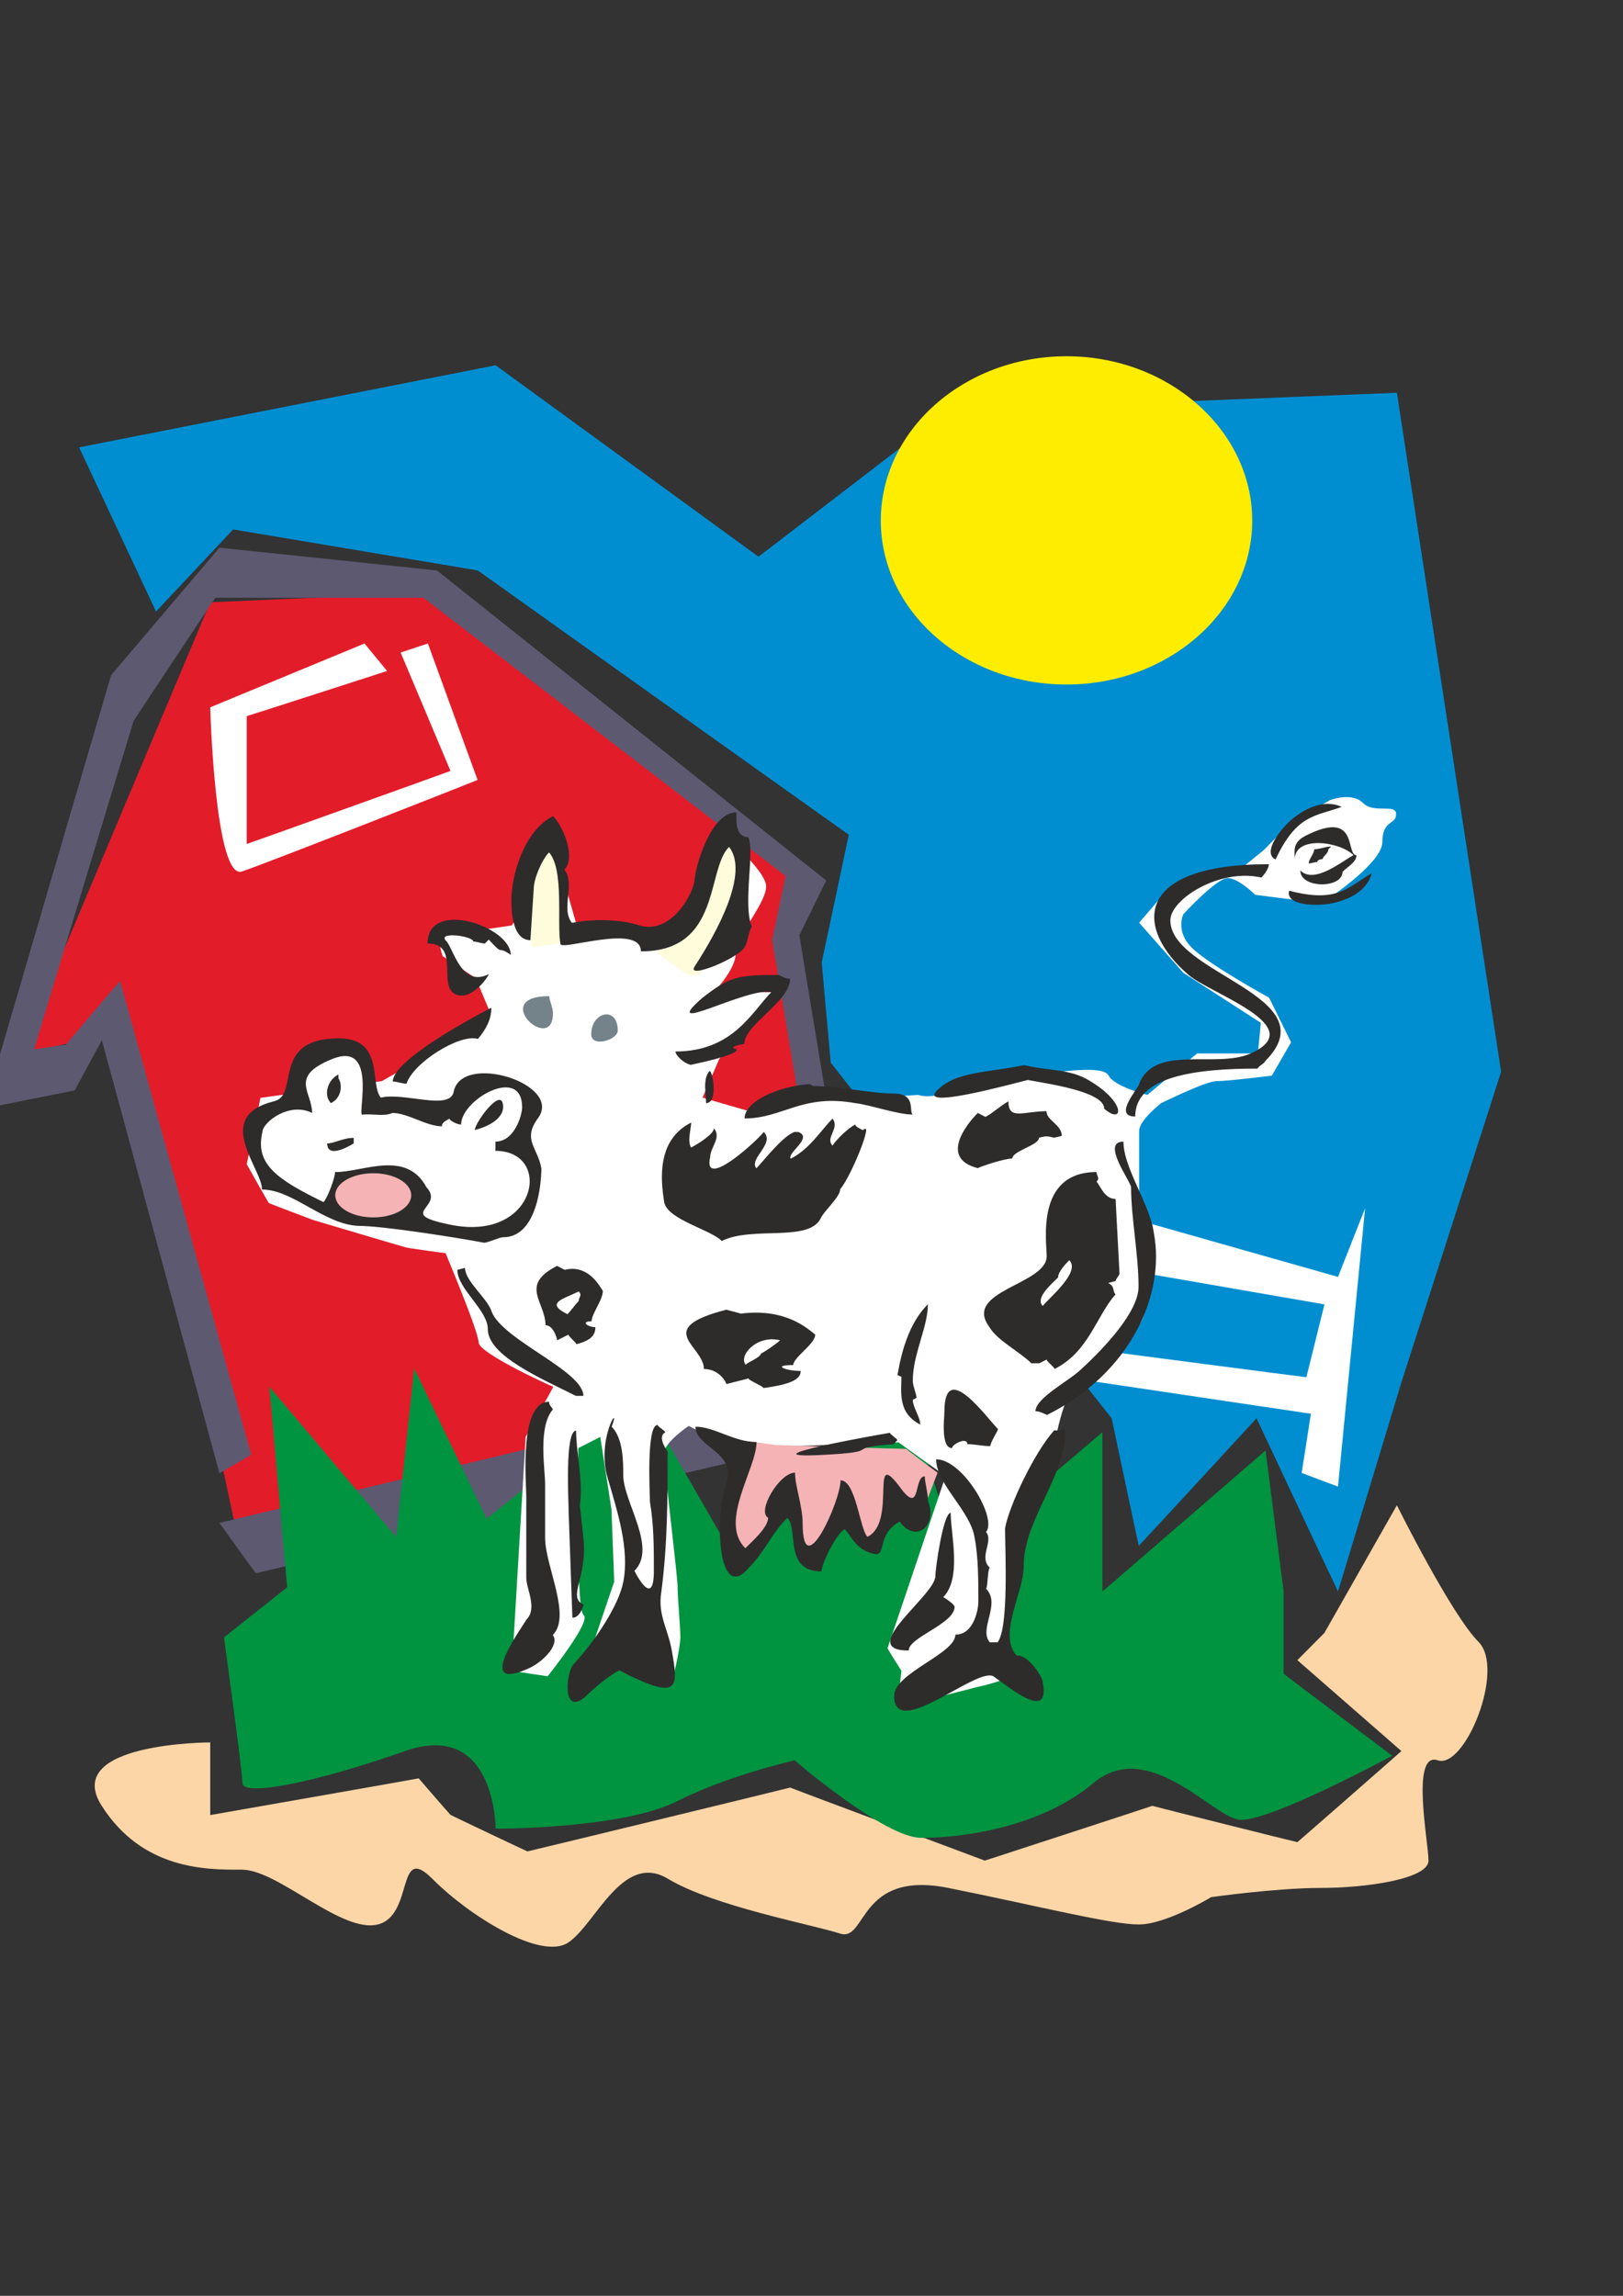
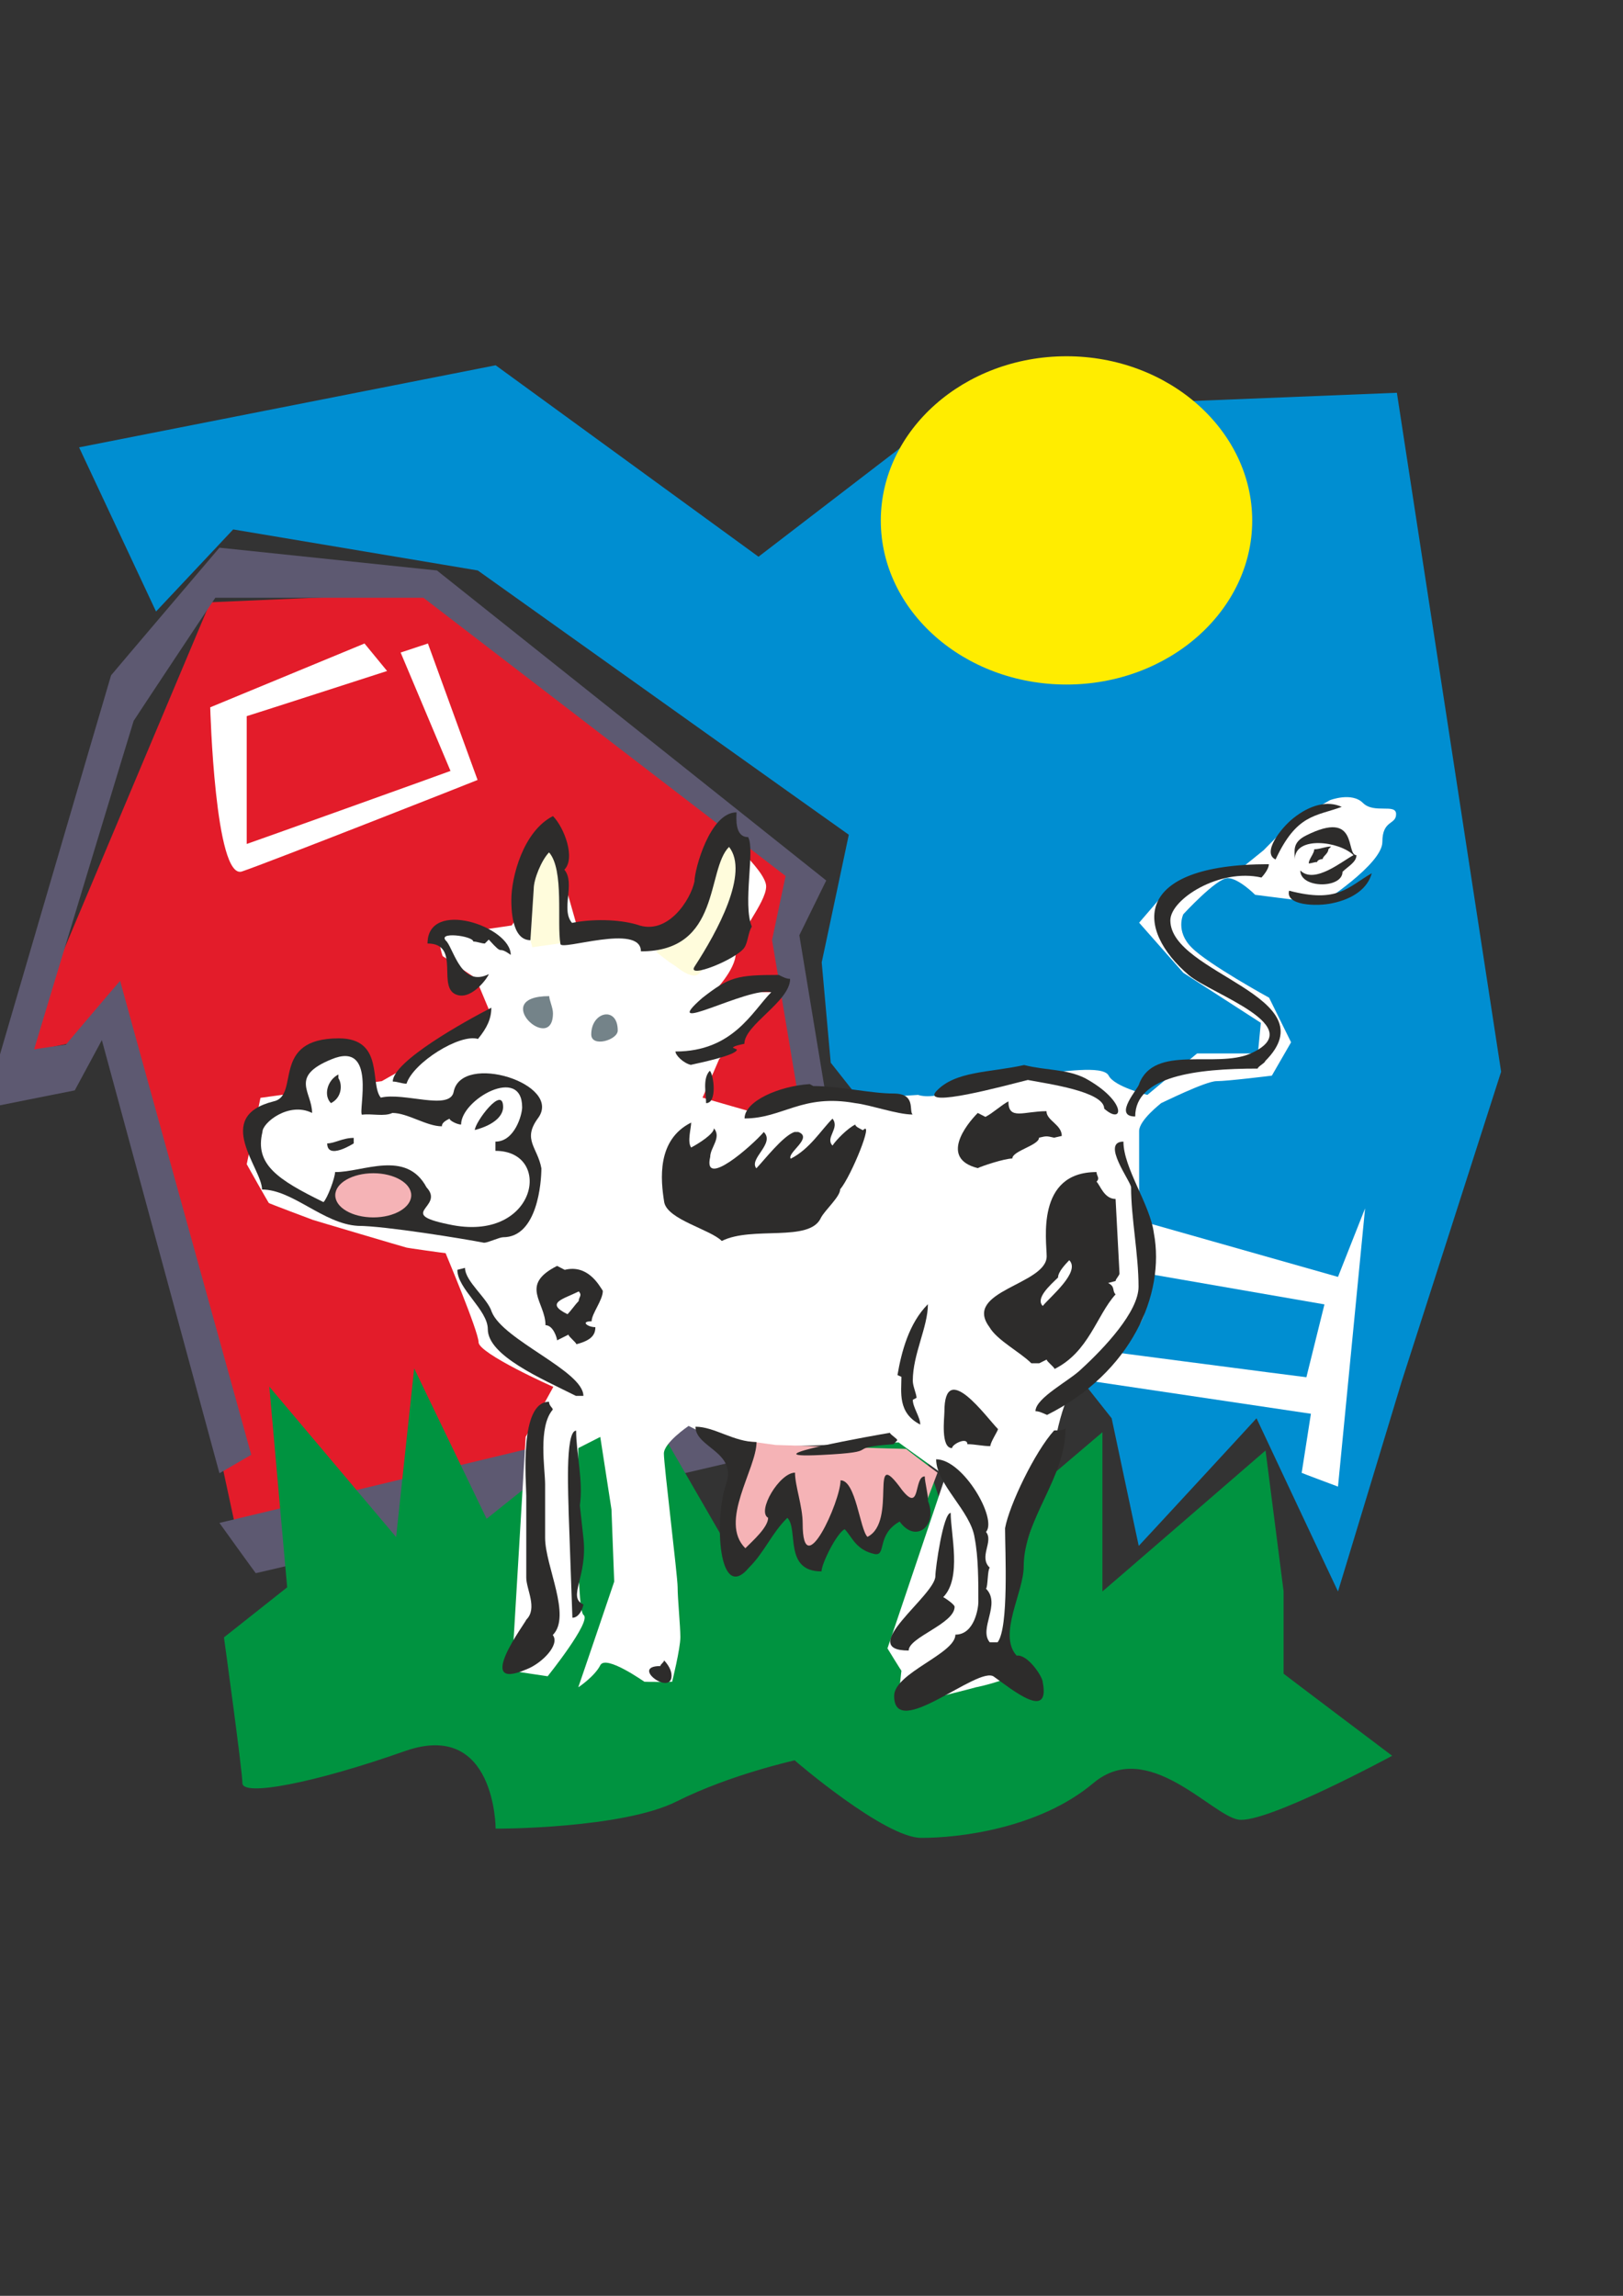
<svg xmlns="http://www.w3.org/2000/svg" height="841.89pt" viewBox="0 0 595.276 841.89" width="595.276pt" version="1.1" id="1ec6715e-f611-11ea-8b9c-dcc15c148e23">
  <rect x="0" y="0" width="595.276" height="841.89" fill="#333333" stroke="none" />
  <g>
-     <path style="fill:#fdd6a7;" d="M 77.102,638.961 C 77.102,638.961 22.31,638.961 37.358,662.289 52.334,685.689 75.59,685.689 88.766,685.617 102.086,685.689 125.27,709.089 138.59,705.705 151.91,702.393 145.286,675.609 158.534,688.929 171.854,702.393 198.422,719.097 208.43,712.329 218.366,705.777 228.302,678.993 244.934,688.929 261.566,699.009 298.07,705.777 308.006,709.017 318.014,712.401 314.558,685.689 347.822,692.313 381.158,699.009 407.654,705.777 417.662,705.705 427.598,705.777 444.23,695.697 444.23,695.697 444.23,695.697 467.486,692.385 484.118,692.313 500.678,692.385 523.934,689.073 523.934,682.305 523.934,675.609 517.31,642.201 527.318,645.513 537.254,648.897 552.23,612.177 542.294,602.097 532.286,592.089 512.342,551.985 512.342,551.985 L 485.774,598.785 475.838,608.793 513.998,642.129 C 513.998,642.201 475.838,675.609 475.838,675.537 475.838,675.609 422.63,662.289 422.63,662.217 422.63,662.289 361.214,682.305 361.214,682.305 361.214,682.305 289.79,655.593 289.79,655.521 289.79,655.593 193.454,678.993 193.454,678.921 193.454,678.993 165.23,665.601 165.23,665.529 165.23,665.601 153.566,652.209 153.566,652.137 153.566,652.209 77.102,665.601 77.102,665.601 L 77.102,638.961 Z" />
    <path style="fill:#e31c2a;" d="M 77.102,220.857 L 7.406,386.385 47.366,377.961 C 47.294,378.033 87.11,563.577 87.11,563.505 87.11,563.577 299.726,510.009 299.726,510.009 299.726,510.009 289.79,347.937 289.79,347.865 289.79,347.937 289.79,314.457 289.79,314.457 289.79,314.457 153.566,217.545 153.566,217.545 L 77.102,220.857 Z" />
    <path style="fill:#008ed1;" d="M 57.23,224.241 L 29.006,164.049 181.79,133.953 278.198,204.153 347.894,150.657 512.342,144.033 550.574,393.009 C 550.574,393.081 514.07,506.769 514.07,506.697 514.07,506.769 490.742,583.665 490.742,583.593 490.742,583.665 460.862,520.161 460.862,520.089 460.862,520.161 417.662,566.961 417.662,566.889 417.662,566.961 407.726,520.161 407.726,520.089 407.726,520.161 304.694,389.769 304.694,389.697 304.694,389.769 301.382,352.977 301.382,352.905 301.382,352.977 311.318,306.177 311.318,306.105 311.318,306.177 175.238,209.193 175.238,209.193 L 85.526,194.145 57.23,224.241 Z" />
    <path style="fill:#ffffff;" d="M 337.958,424.905 L 490.742,468.249 500.678,443.121 C 500.678,443.193 490.742,545.145 490.742,545.145 490.742,545.145 477.422,540.177 477.422,540.105 477.422,540.177 480.806,518.433 480.806,518.433 480.806,518.433 334.646,496.689 334.646,496.689 L 337.958,424.905 Z" />
    <path style="fill:#008ed1;" d="M 399.446,463.353 L 485.774,478.329 479.15,505.041 C 479.15,505.113 389.51,493.377 389.51,493.377 L 399.446,463.353 Z" />
    <path style="fill:#5d5971;" d="M 80.486,540.249 L 37.358,381.417 27.422,399.849 C 27.422,399.849 -5.842,406.473 -5.77,406.473 -5.842,406.473 40.67,247.641 40.742,247.641 40.67,247.641 80.486,200.841 80.486,200.841 L 160.262,209.193 303.038,322.881 293.174,342.969 322.982,523.473 93.806,576.897 C 93.806,576.969 80.486,558.537 80.486,558.465 80.486,558.537 309.734,503.385 309.734,503.385 L 283.166,344.697 288.134,321.225 155.294,219.201 78.974,219.201 C 78.902,219.201 48.95,264.345 49.022,264.345 48.95,264.345 12.446,384.801 12.518,384.801 12.446,384.801 24.11,383.073 24.182,383.073 24.11,383.073 43.982,359.673 44.054,359.673 43.982,359.673 92.15,533.481 92.15,533.481 L 80.486,540.249 Z" />
-     <path style="fill:#009340;" d="M 105.326,582.081 L 98.774,508.497 145.286,563.649 151.91,501.801 178.478,556.953 234.926,511.809 264.878,563.649 331.262,508.497 351.206,570.345 404.342,525.201 404.342,583.593 C 404.342,583.665 464.174,531.897 464.174,531.897 L 470.798,583.593 C 470.798,583.665 470.798,613.833 470.798,613.761 470.798,613.833 510.614,643.857 510.614,643.857 510.614,643.857 464.174,668.985 454.166,667.257 444.23,665.601 420.902,637.161 401.03,653.865 381.086,670.641 351.278,674.025 337.886,673.953 324.566,674.025 291.446,645.585 291.446,645.513 291.446,645.585 268.118,650.625 248.246,660.561 228.374,670.641 181.79,670.641 181.79,670.569 181.79,670.641 181.79,630.465 148.526,642.129 115.334,653.865 88.838,658.905 88.91,653.865 88.838,648.897 82.142,600.441 82.142,600.441 L 105.326,582.081 Z" />
+     <path style="fill:#009340;" d="M 105.326,582.081 L 98.774,508.497 145.286,563.649 151.91,501.801 178.478,556.953 234.926,511.809 264.878,563.649 331.262,508.497 351.206,570.345 404.342,525.201 404.342,583.593 C 404.342,583.665 464.174,531.897 464.174,531.897 L 470.798,583.593 C 470.798,583.665 470.798,613.833 470.798,613.761 470.798,613.833 510.614,643.857 510.614,643.857 510.614,643.857 464.174,668.985 454.166,667.257 444.23,665.601 420.902,637.161 401.03,653.865 381.086,670.641 351.278,674.025 337.886,673.953 324.566,674.025 291.446,645.585 291.446,645.513 291.446,645.585 268.118,650.625 248.246,660.561 228.374,670.641 181.79,670.641 181.79,670.569 181.79,670.641 181.79,630.465 148.526,642.129 115.334,653.865 88.838,658.905 88.91,653.865 88.838,648.897 82.142,600.441 82.142,600.441 Z" />
    <path style="fill:#ffffff;" d="M 140.03,396.465 L 163.43,383.217 179.63,370.977 174.518,358.737 162.35,350.601 C 162.35,350.601 159.398,342.465 163.43,342.465 167.462,342.465 187.694,339.369 187.694,339.369 L 197.846,324.033 201.95,305.673 212.102,341.385 246.518,345.489 258.686,330.153 262.79,303.657 C 262.79,303.657 281.006,318.921 281.006,325.041 281.006,331.233 269.846,343.473 269.846,349.593 269.846,355.641 261.71,363.849 261.71,363.849 L 287.054,363.849 263.798,388.329 257.678,402.513 C 257.678,402.585 278.99,408.705 278.99,408.633 278.99,408.705 293.174,403.593 299.222,403.521 305.27,403.593 336.734,401.505 336.734,401.505 336.734,401.505 341.774,403.521 349.91,399.417 357.974,395.529 376.262,393.441 382.31,393.441 388.43,393.441 404.558,390.345 406.646,394.449 408.662,398.481 420.83,401.505 420.83,401.505 420.83,401.505 439.046,386.313 439.046,386.313 L 461.366,386.313 462.446,375.081 434.006,356.721 417.806,338.361 424.862,330.153 437.102,322.017 453.302,320.001 463.454,311.793 473.534,301.569 487.79,293.433 C 487.79,293.433 495.782,290.337 499.886,294.441 503.99,298.545 512.054,294.513 512.054,298.545 512.054,302.577 507.014,300.561 507.014,308.769 507.014,316.905 484.694,331.233 484.694,331.233 L 460.358,328.137 C 460.358,328.137 454.31,322.017 450.278,322.017 446.174,322.017 434.006,335.265 434.006,335.265 434.006,335.265 430.982,341.457 437.102,347.505 443.15,353.625 465.47,365.865 465.47,365.865 L 473.534,382.209 466.478,394.449 C 466.478,394.449 450.278,396.465 446.174,396.465 442.142,396.465 425.87,404.601 425.87,404.529 425.87,404.601 417.806,410.721 417.806,414.753 417.806,418.929 417.806,437.145 417.806,441.177 417.806,445.353 417.806,445.281 417.806,459.537 417.806,473.937 423.854,480.129 415.79,488.193 407.654,496.329 399.518,498.489 393.47,508.569 387.35,518.865 385.406,539.241 385.406,539.169 385.406,539.241 369.134,586.185 369.134,590.217 369.134,594.393 369.134,606.633 373.166,610.665 377.27,614.697 357.974,618.801 357.974,618.729 357.974,618.801 341.774,622.905 341.774,622.833 341.774,622.905 329.606,629.025 329.606,624.921 329.606,620.889 330.614,612.753 330.614,612.681 330.614,612.753 325.502,604.545 325.502,604.473 325.502,604.545 346.814,541.329 346.814,541.257 346.814,541.329 329.606,529.017 329.606,528.945 329.606,529.017 268.838,531.033 268.838,531.033 268.838,531.033 252.566,522.897 252.566,522.897 252.566,522.897 243.494,529.017 243.494,533.049 243.494,537.225 248.534,577.977 248.534,582.009 248.534,586.185 249.542,596.337 249.542,600.369 249.542,604.545 246.518,616.785 246.518,616.713 246.518,616.785 236.366,616.785 236.366,616.713 236.366,616.785 222.182,606.633 220.166,610.665 218.15,614.697 212.102,618.801 212.102,618.729 212.102,618.801 225.278,580.065 225.278,579.993 225.278,580.065 224.27,553.497 224.27,553.497 224.27,553.497 220.166,526.929 220.166,526.929 220.166,526.929 212.102,531.033 212.102,531.033 212.102,531.033 211.022,590.289 214.046,592.233 217.142,594.393 200.87,614.697 200.87,614.697 200.87,614.697 187.694,612.753 187.694,612.681 187.694,612.753 192.806,526.929 192.806,526.929 192.806,526.929 202.958,508.641 202.958,508.569 202.958,508.641 175.526,496.329 175.526,492.225 175.526,488.265 163.43,459.609 163.43,459.537 163.43,459.609 149.174,457.593 149.174,457.521 149.174,457.593 114.758,447.369 114.83,447.369 114.758,447.369 98.558,441.249 98.63,441.177 98.558,441.249 90.494,426.993 90.494,426.921 90.494,426.993 95.534,402.585 95.534,402.585 L 140.03,396.465 Z" />
    <path style="fill:#2d2c2b;" d="M 184.526,453.705 C 197.198,453.705 198.566,433.329 198.566,428.433 197.198,420.801 191.582,417.993 197.198,410.217 206.99,397.545 169.19,385.665 166.382,400.425 164.942,407.409 148.094,400.425 139.67,402.513 135.494,397.545 141.11,380.769 124.262,380.769 98.99,380.769 110.222,401.793 100.358,403.881 77.894,409.497 96.11,428.433 96.11,436.209 107.342,436.209 118.646,448.809 131.246,449.529 141.11,449.529 170.558,454.353 177.542,455.721 178.982,455.721 183.158,453.705 184.526,453.705 L 184.526,453.705 Z" />
    <path style="fill:#2d2c2b;" d="M 156.806,345.993 C 169.478,345.993 159.614,362.841 167.966,364.929 173.582,366.369 179.27,357.873 179.27,357.225 169.478,362.121 166.598,348.801 163.862,345.273 159.614,341.385 173.582,343.185 173.582,345.273 175.094,345.273 176.462,345.993 177.83,345.993 L 179.27,344.553 C 185.246,351.177 181.934,346.281 187.334,350.169 187.334,339.729 156.806,329.433 156.806,345.993 L 156.806,345.993 Z" />
    <path style="fill:#2d2c2b;" d="M 285.614,357.513 C 270.278,357.513 267.47,358.233 257.606,365.937 240.758,380.625 274.454,361.689 282.878,363.849 275.894,370.905 268.838,385.593 247.742,385.593 247.742,386.961 250.622,389.841 253.358,390.489 256.238,389.841 270.278,386.961 270.278,384.873 L 268.838,384.225 C 268.838,383.505 273.014,382.785 273.014,382.785 273.014,375.729 289.79,367.305 289.79,358.953 288.422,358.953 287.054,358.233 285.614,357.513 L 285.614,357.513 Z" />
    <path style="fill:#2d2c2b;" d="M 260.342,392.649 C 257.606,395.457 258.974,401.073 258.974,404.529 263.15,404.529 261.782,394.089 260.342,392.649 L 260.342,392.649 Z" />
    <path style="fill:#748389;" d="M 226.574,377.889 C 226.574,368.817 216.854,370.905 216.854,379.329 216.854,384.225 226.574,381.417 226.574,377.889 L 226.574,377.889 Z" />
    <path style="fill:#748389;" d="M 202.814,371.553 C 202.814,369.537 201.446,366.729 201.446,365.289 179.054,365.289 202.814,386.961 202.814,371.553 L 202.814,371.553 Z" />
    <path style="fill:#2d2c2b;" d="M 175.31,380.985 C 178.622,376.953 180.206,373.569 180.206,369.537 170.558,374.505 144.062,389.193 144.062,396.609 145.718,396.609 147.446,397.401 149.102,397.401 151.55,389.697 168.614,378.969 175.31,380.985 L 175.31,380.985 Z" />
    <path style="fill:#ffffff;" d="M 156.446,435.417 C 148.958,421.377 132.974,429.945 122.894,429.801 122.894,431.889 120.086,439.449 118.646,440.817 101.87,432.609 93.374,426.993 96.254,415.113 96.254,411.657 106.046,403.881 114.47,408.129 114.47,400.425 106.046,394.809 121.526,388.473 138.374,381.417 131.318,407.409 132.758,408.777 136.358,408.273 140.894,409.569 143.918,408.129 149.534,408.129 156.446,413.025 162.062,413.025 162.062,411.657 163.502,410.937 164.87,410.217 164.87,410.937 167.678,412.377 169.118,412.377 169.118,403.161 191.51,390.561 191.51,406.041 191.51,408.777 188.774,418.641 181.718,418.641 L 181.718,422.025 C 202.814,422.025 197.126,454.929 166.238,449.313 143.918,445.065 163.502,442.977 156.446,435.417 L 156.446,435.417 Z" />
    <path style="fill:#2d2c2b;" d="M 178.91,487.401 C 178.91,497.121 198.566,505.545 211.238,511.881 L 213.974,511.881 C 213.974,502.737 184.526,491.505 180.35,481.065 178.91,476.169 170.558,469.905 170.558,464.937 L 167.75,465.657 C 167.75,472.641 178.91,480.345 178.91,487.401 L 178.91,487.401 Z" />
    <path style="fill:#2d2c2b;" d="M 221.102,473.361 C 219.734,471.273 215.558,463.569 207.134,465.657 L 204.326,464.217 C 190.358,471.273 200.078,477.465 200.078,485.961 202.958,485.961 204.326,490.785 204.326,491.505 L 208.502,489.417 C 208.502,490.137 211.382,492.297 211.382,492.945 216.998,491.505 218.366,489.417 218.366,486.681 215.558,486.681 212.75,484.521 216.998,484.521 216.998,481.713 221.102,476.817 221.102,473.361 L 221.102,473.361 Z" />
-     <path style="fill:#2d2c2b;" d="M 299.006,489.417 C 296.342,487.329 288.278,479.625 271.79,481.713 L 266.39,480.273 C 239.174,487.329 258.182,493.521 258.182,502.017 263.726,502.017 266.39,506.841 266.39,507.561 L 274.526,505.473 C 274.526,506.193 279.998,508.353 279.998,509.001 290.942,507.561 293.678,505.473 293.678,502.737 288.278,502.737 282.734,500.577 290.942,500.577 290.942,497.769 299.006,492.873 299.006,489.417 L 299.006,489.417 Z" />
    <path style="fill:#ffffff;" d="M 279.062,496.401 C 279.062,497.769 273.518,499.857 273.518,500.505 270.71,497.049 277.694,489.345 286.118,491.505 284.678,492.873 280.502,495.681 279.062,496.401 L 279.062,496.401 Z" />
    <path style="fill:#ffffff;" d="M 212.246,477.105 C 210.878,478.473 209.51,480.561 208.142,481.929 199.646,477.753 206.702,476.385 212.246,473.577 213.686,475.017 212.246,475.665 212.246,477.105 L 212.246,477.105 Z" />
    <path style="fill:#2d2c2b;" d="M 308.15,436.137 C 312.254,431.241 320.75,410.217 316.502,414.465 315.134,413.745 313.694,413.097 313.694,412.377 310.886,413.745 306.71,417.993 305.342,420.081 302.534,417.201 308.15,413.745 305.342,410.217 301.094,414.465 296.99,421.377 290.006,424.905 288.566,422.745 298.358,417.201 292.814,415.113 L 291.374,415.113 C 287.126,416.553 280.142,425.625 277.406,428.433 274.526,424.905 284.39,419.361 280.142,415.113 275.894,420.081 257.678,436.137 260.486,424.257 260.486,420.801 264.734,417.201 261.854,413.745 261.854,415.833 256.238,419.361 253.502,420.801 251.99,418.713 253.502,413.745 253.502,411.657 240.83,417.993 242.27,432.609 243.638,440.961 245.006,447.297 260.486,450.825 264.734,455.073 275.894,449.457 296.99,455.721 301.094,446.577 302.534,443.769 308.15,438.873 308.15,436.137 L 308.15,436.137 Z" />
    <path style="fill:#2d2c2b;" d="M 410.606,467.025 L 409.166,439.665 C 404.99,439.665 403.55,434.697 402.182,433.329 403.55,431.961 402.182,431.241 402.182,429.801 379.79,429.801 383.894,455.145 383.894,460.689 383.894,471.129 353.006,473.289 362.87,486.609 365.678,491.505 374.102,495.753 378.278,499.929 L 381.158,499.929 383.894,498.561 C 383.894,499.281 386.774,501.369 386.774,502.017 399.374,495.753 402.182,482.361 409.166,474.657 407.798,473.289 409.166,471.849 406.43,470.481 L 409.166,469.761 C 409.166,469.041 410.606,467.673 410.606,467.025 L 410.606,467.025 Z" />
    <path style="fill:#2d2c2b;" d="M 381.086,417.201 C 383.822,416.553 383.822,416.553 386.63,417.201 L 389.438,416.553 C 389.438,412.377 383.822,410.937 383.822,407.481 375.47,407.481 369.854,410.937 369.854,403.881 367.046,405.393 364.238,408.129 361.43,409.569 L 358.622,408.129 C 354.374,412.377 344.582,424.833 358.622,428.361 359.99,427.641 368.414,424.833 371.294,424.833 371.294,422.025 381.086,420.009 381.086,417.201 L 381.086,417.201 Z" />
    <path style="fill:#2d2c2b;" d="M 334.79,506.337 C 334.79,496.545 340.334,486.681 340.334,478.257 333.35,485.241 330.614,495.825 329.174,504.249 L 330.614,504.897 C 330.614,510.441 329.174,518.145 337.526,522.393 337.526,519.657 334.79,516.057 334.79,513.321 L 336.158,512.601 C 336.158,511.161 334.79,508.353 334.79,506.337 L 334.79,506.337 Z" />
    <path style="fill:#2d2c2b;" d="M 366.038,524.049 C 361.862,519.873 346.382,498.057 346.382,517.713 346.382,519.873 344.942,531.033 349.19,531.033 349.19,529.593 354.806,526.785 354.806,529.593 357.614,529.593 360.422,530.313 363.23,530.313 363.23,528.873 366.038,524.697 366.038,524.049 L 366.038,524.049 Z" />
-     <path style="fill:#2d2c2b;" d="M 244.862,532.329 C 243.638,530.529 241.334,526.569 243.998,525.273 243.998,524.625 241.19,523.185 241.19,522.537 236.942,522.537 238.382,547.953 238.382,550.761 239.822,559.185 239.822,567.609 239.822,576.033 239.822,590.577 232.694,576.033 232.694,576.033 241.19,567.609 228.59,550.761 228.59,540.897 228.59,536.001 228.59,527.433 224.342,523.185 228.086,513.537 218.438,527.433 222.974,542.337 226.502,554.433 230.966,568.185 228.59,580.209 226.862,588.705 218.654,601.305 210.302,610.377 207.638,613.329 206.054,629.385 214.55,622.329 217.286,619.593 222.974,614.625 227.15,612.537 249.038,623.769 249.038,619.593 246.302,604.761 244.862,597.057 241.19,592.161 242.558,583.737 244.862,566.169 244.862,549.321 244.862,532.329 L 244.862,532.329 Z" />
    <path style="fill:#2d2c2b;" d="M 246.302,614.481 C 246.302,622.113 230.966,610.953 242.198,610.953 242.198,610.305 243.566,609.585 243.566,608.865 244.934,610.305 246.302,612.393 246.302,614.481 L 246.302,614.481 Z" />
    <path style="fill:#2d2c2b;" d="M 213.974,563.937 L 212.678,552.057 C 213.974,542.841 211.31,532.977 211.31,524.625 207.062,524.625 208.574,550.545 208.574,554.793 L 209.942,593.241 C 212.678,593.241 213.974,589.065 213.974,588.345 207.926,585.681 215.63,578.265 213.974,563.937 L 213.974,563.937 Z" />
    <path style="fill:#2d2c2b;" d="M 199.934,563.937 L 199.934,544.281 C 199.934,538.665 197.27,523.257 202.742,516.921 202.742,516.201 201.374,515.553 201.374,514.041 190.286,514.041 193.022,543.561 193.022,548.529 L 193.022,578.553 C 193.022,582.801 197.27,589.785 193.022,593.961 193.022,594.681 173.366,620.673 193.022,612.177 198.638,610.089 205.55,603.105 202.742,599.577 209.726,592.593 199.934,574.305 199.934,563.937 L 199.934,563.937 Z" />
    <path style="fill:#2d2c2b;" d="M 350.126,589.209 C 350.126,588.489 347.318,586.401 345.95,585.681 352.862,578.697 348.686,562.497 348.686,554.793 345.95,554.793 343.07,575.169 343.07,577.977 343.07,585.033 313.622,605.265 333.278,605.265 333.278,600.369 350.126,595.473 350.126,589.209 L 350.126,589.209 Z" />
    <path style="fill:#2d2c2b;" d="M 354.374,606.777 C 362.726,604.689 355.742,610.881 352.934,612.321 351.566,610.233 354.374,608.793 354.374,606.777 L 354.374,606.777 Z" />
    <path style="fill:#2d2c2b;" d="M 375.47,574.449 C 375.47,556.953 390.806,542.121 390.806,523.905 389.438,524.553 388.07,524.553 386.63,524.553 379.574,532.329 370.142,551.985 368.63,560.409 368.63,568.689 370.07,596.913 365.894,602.241 L 363.014,602.241 C 358.838,597.273 367.262,588.201 361.646,582.585 362.366,581.865 362.15,575.745 363.014,574.881 358.838,570.921 364.526,565.305 361.646,561.777 365.894,556.953 353.222,535.137 343.358,535.137 343.358,544.281 356.03,554.073 357.47,563.937 358.838,570.921 358.838,579.705 358.838,587.481 358.838,589.569 357.47,599.433 350.414,599.433 350.414,606.489 327.95,613.473 327.95,621.897 327.95,638.745 358.838,610.593 364.526,614.841 371.51,619.809 385.19,631.041 382.454,616.929 382.454,614.841 376.838,606.489 372.878,607.137 365.894,599.433 375.47,583.953 375.47,574.449 L 375.47,574.449 Z" />
    <path style="fill:#2d2c2b;" d="M 414.854,435.417 C 414.854,446.577 417.59,459.897 417.59,471.849 417.59,480.993 405.062,494.313 396.638,502.017 392.39,506.265 379.79,512.601 379.79,517.497 381.158,517.497 382.526,518.217 384.038,518.865 414.854,503.457 427.454,474.657 423.206,452.193 421.838,441.681 412.046,428.361 412.046,418.641 403.622,418.641 414.854,433.329 414.854,435.417 L 414.854,435.417 Z" />
    <path style="fill:#2d2c2b;" d="M 398.006,395.385 C 391.022,391.929 384.038,392.649 375.614,390.561 363.014,393.369 350.342,392.649 343.358,400.209 337.742,406.545 368.63,398.121 376.982,396.033 384.038,397.401 404.99,400.209 404.99,406.545 412.118,412.881 413.486,403.881 398.006,395.385 L 398.006,395.385 Z" />
    <path style="fill:#2d2c2b;" d="M 327.734,401.001 C 319.31,401.001 308.078,398.265 298.286,398.265 L 296.99,397.545 C 285.686,398.265 273.086,403.809 273.086,410.145 287.126,410.145 294.11,401.001 313.694,404.529 319.31,405.177 329.102,408.705 334.718,408.705 333.278,407.337 336.086,401.001 327.734,401.001 L 327.734,401.001 Z" />
    <path style="fill:#2d2c2b;" d="M 464.03,389.121 C 487.79,365.361 429.254,357.153 429.254,337.497 429.254,329.793 447.254,318.273 462.662,321.801 464.03,320.361 465.398,318.273 465.398,316.905 414.998,316.905 416.366,340.809 436.022,357.585 444.446,364.641 480.806,376.521 458.558,386.385 445.886,391.857 423.422,382.857 417.806,397.473 417.806,398.841 407.942,409.425 416.366,409.425 416.366,394.593 438.83,391.857 461.294,391.857 461.294,391.137 464.03,389.769 464.03,389.121 L 464.03,389.121 Z" />
    <path style="fill:#2d2c2b;" d="M 488.582,331.233 C 496.358,329.649 501.686,325.689 503.126,320.217 494.27,325.329 490.67,331.305 472.814,326.625 471.374,332.097 482.966,332.457 488.582,331.233 L 488.582,331.233 Z" />
    <path style="fill:#2d2c2b;" d="M 474.326,300.057 C 480.518,295.089 486.926,293.505 492.11,295.881 482.534,299.409 475.622,298.473 467.846,315.177 462.734,312.801 469.79,303.657 474.326,300.057 L 474.326,300.057 Z" />
    <path style="fill:#2d2c2b;" d="M 492.398,319.713 C 494.414,317.697 497.51,316.185 497.51,313.593 493.406,313.593 498.518,296.601 479.006,306.393 473.822,308.985 474.902,312.081 474.902,315.105 474.902,306.393 491.318,308.481 496.43,313.593 492.398,315.681 482.102,324.393 476.918,319.209 476.918,325.905 492.398,325.905 492.398,319.713 L 492.398,319.713 Z" />
    <path style="fill:#2d2c2b;" d="M 487.214,311.433 L 488.222,310.425 C 486.134,310.425 484.118,311.433 482.03,311.433 482.03,313.017 480.014,315.033 480.014,316.617 481.022,316.617 482.03,316.113 483.11,316.113 483.11,315.537 484.118,315.033 485.126,315.033 485.126,314.025 487.214,313.017 487.214,311.433 L 487.214,311.433 Z" />
    <path style="fill:#ffffff;" d="M 388.07,468.465 C 388.07,466.377 390.806,463.569 392.174,462.129 396.422,466.377 385.262,475.449 382.454,478.905 379.646,476.097 385.262,471.201 388.07,468.465 L 388.07,468.465 Z" />
    <path style="fill:#2d2c2b;" d="M 184.526,405.969 C 184.526,397.617 174.158,411.585 174.158,414.393 181.934,412.305 184.526,408.777 184.526,405.969 L 184.526,405.969 Z" />
    <path style="fill:#2d2c2b;" d="M 124.118,395.385 L 124.118,394.017 C 120.014,396.105 118.574,401.721 121.382,404.529 125.558,402.441 125.558,397.473 124.118,395.385 L 124.118,395.385 Z" />
    <path style="fill:#2d2c2b;" d="M 129.734,419.289 L 129.734,417.273 C 125.63,417.273 122.75,419.289 120.014,419.289 120.014,425.553 129.734,419.289 129.734,419.289 L 129.734,419.289 Z" />
    <path style="fill:#f5b3b6;" d="M 136.934,430.233 C 144.566,430.233 150.83,433.833 150.83,438.297 150.83,442.833 144.566,446.433 136.934,446.433 129.23,446.433 122.966,442.833 122.966,438.297 122.966,433.833 129.23,430.233 136.934,430.233 L 136.934,430.233 Z" />
    <path style="fill:#fffcdc;" d="M 195.254,347.361 C 195.254,347.361 190.862,332.169 191.582,330.945 192.158,329.649 192.806,315.753 194.75,315.753 196.55,315.753 203.462,307.473 203.462,307.473 L 205.982,329.649 208.502,345.489 195.254,347.361 Z" />
    <path style="fill:#fffcdc;" d="M 240.542,348.945 L 252.854,339.153 C 252.854,339.153 255.374,329.001 256.67,328.425 257.894,327.777 261.71,316.401 261.71,316.401 261.71,316.401 262.286,307.833 265.454,308.121 268.622,308.481 275.174,314.745 272.654,321.729 270.134,328.713 264.518,343.905 261.998,347.721 259.478,351.465 257.606,358.089 254.438,357.729 251.27,357.513 248.102,354.345 246.878,353.697 245.582,353.049 240.542,348.945 240.542,348.945 L 240.542,348.945 Z" />
    <path style="fill:#2d2c2b;" d="M 195.758,325.905 C 195.758,322.449 198.566,315.465 201.374,312.585 206.99,318.921 204.182,338.433 205.55,346.137 205.55,348.873 235.07,338.433 235.07,348.873 264.59,348.873 258.974,318.921 267.398,310.569 274.886,320.073 263.078,341.673 254.726,354.489 251.774,359.169 270.134,351.753 273.014,347.505 274.382,345.417 274.382,341.889 275.75,339.801 272.294,331.521 277.046,311.505 274.382,306.969 269.342,306.969 270.134,299.841 270.134,297.897 260.342,297.897 254.726,318.921 254.726,323.169 253.358,329.937 244.862,343.257 233.702,339.081 226.574,336.993 216.854,336.993 209.798,338.433 205.55,333.465 211.166,323.889 206.99,318.921 211.166,314.745 206.99,303.513 202.814,299.265 191.798,304.881 187.55,321.801 187.55,329.937 187.55,332.817 187.55,344.769 194.534,344.769 L 195.758,325.905 Z" />
    <path style="fill:#f5b3b6;" d="M 274.598,528.513 C 275.822,529.665 269.99,544.785 269.99,546.513 269.99,548.241 268.838,558.753 270.062,562.785 271.142,566.817 272.366,569.121 274.598,567.969 276.974,566.817 283.31,560.985 284.462,558.681 285.614,556.377 287.918,545.937 289.646,550.545 291.374,555.225 291.374,560.985 293.102,565.089 294.83,569.193 296.558,570.993 299.366,569.697 302.246,568.545 302.822,562.209 306.35,560.409 309.806,558.681 307.43,550.545 311.534,557.529 315.638,564.513 316.214,563.937 318.518,564.513 320.822,565.089 322.55,563.361 325.43,560.985 328.31,558.681 326.582,549.969 329.462,551.697 332.342,553.497 338.102,554.649 338.678,553.425 339.254,552.273 343.862,540.105 343.862,540.033 343.862,540.105 332.342,531.393 332.342,531.321 332.342,531.393 284.462,529.881 284.462,529.881 L 274.598,528.513 Z" />
    <path style="fill:#2d2c2b;" d="M 340.406,550.545 C 340.406,547.737 339.182,543.489 339.182,541.401 335.078,541.401 337.814,555.153 330.83,546.369 318.158,528.801 329.462,557.961 318.158,563.577 315.35,560.769 313.91,542.841 308.294,542.841 308.294,550.545 294.398,581.145 294.398,558.681 294.398,552.345 291.59,544.929 291.59,540.033 285.902,540.033 277.478,554.217 281.726,556.593 281.726,560.049 276.11,565.017 273.374,567.753 263.51,557.961 277.478,538.665 277.478,528.801 269.126,528.801 262.07,523.185 255.086,523.185 255.086,530.889 270.422,532.329 266.318,544.209 261.854,557.169 263.51,588.345 274.742,574.809 280.358,569.265 283.094,562.137 288.782,556.593 292.958,560.769 287.342,576.249 301.31,576.249 301.31,573.369 306.926,562.137 309.806,560.769 312.542,563.577 313.91,568.473 320.966,569.913 325.142,570.489 321.47,562.713 329.966,557.961 336.014,566.313 343.934,559.257 340.406,550.545 L 340.406,550.545 Z" />
    <path style="fill:#2d2c2b;" d="M 327.734,529.593 L 329.102,528.153 C 329.102,527.505 326.438,526.065 326.438,525.417 322.334,526.065 271.862,534.993 301.166,533.553 325.574,532.329 308.078,531.033 327.734,529.593 L 327.734,529.593 Z" />
    <path style="fill:#ffffff;" d="M 77.102,259.377 C 77.102,259.377 78.83,322.953 88.766,319.569 98.774,316.185 175.166,286.089 175.166,286.017 175.166,286.089 156.95,235.977 156.95,235.977 L 146.942,239.289 165.23,282.705 C 165.23,282.777 90.494,309.561 90.494,309.489 90.494,309.561 90.494,262.689 90.494,262.617 90.494,262.689 141.974,246.057 141.974,246.057 L 133.694,235.977 77.102,259.377 Z" />
    <path style="fill:#ffed00;" d="M 391.166,130.641 C 428.678,130.641 459.278,157.785 459.278,190.905 459.278,224.025 428.678,251.025 391.166,251.025 353.582,251.025 323.054,224.025 323.054,190.905 323.054,157.785 353.582,130.641 391.166,130.641 L 391.166,130.641 Z" />
  </g>
</svg>